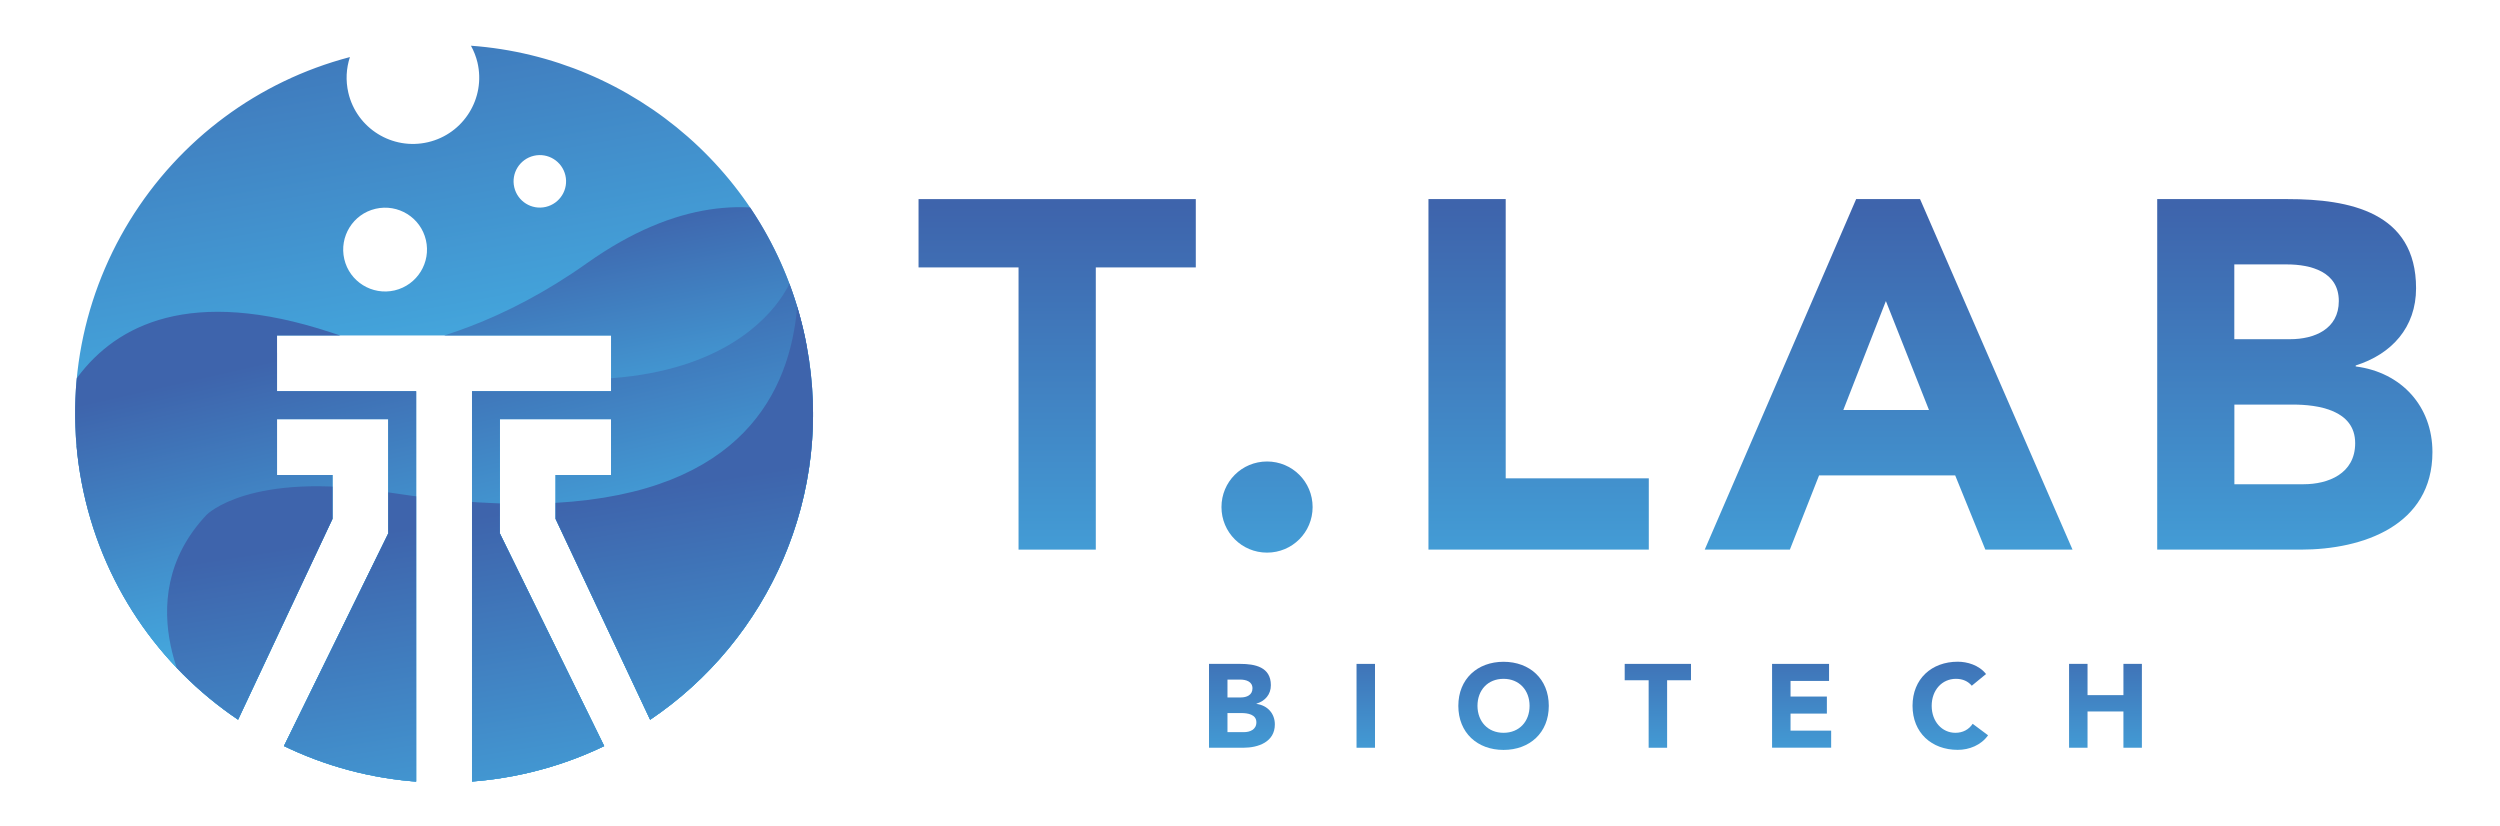
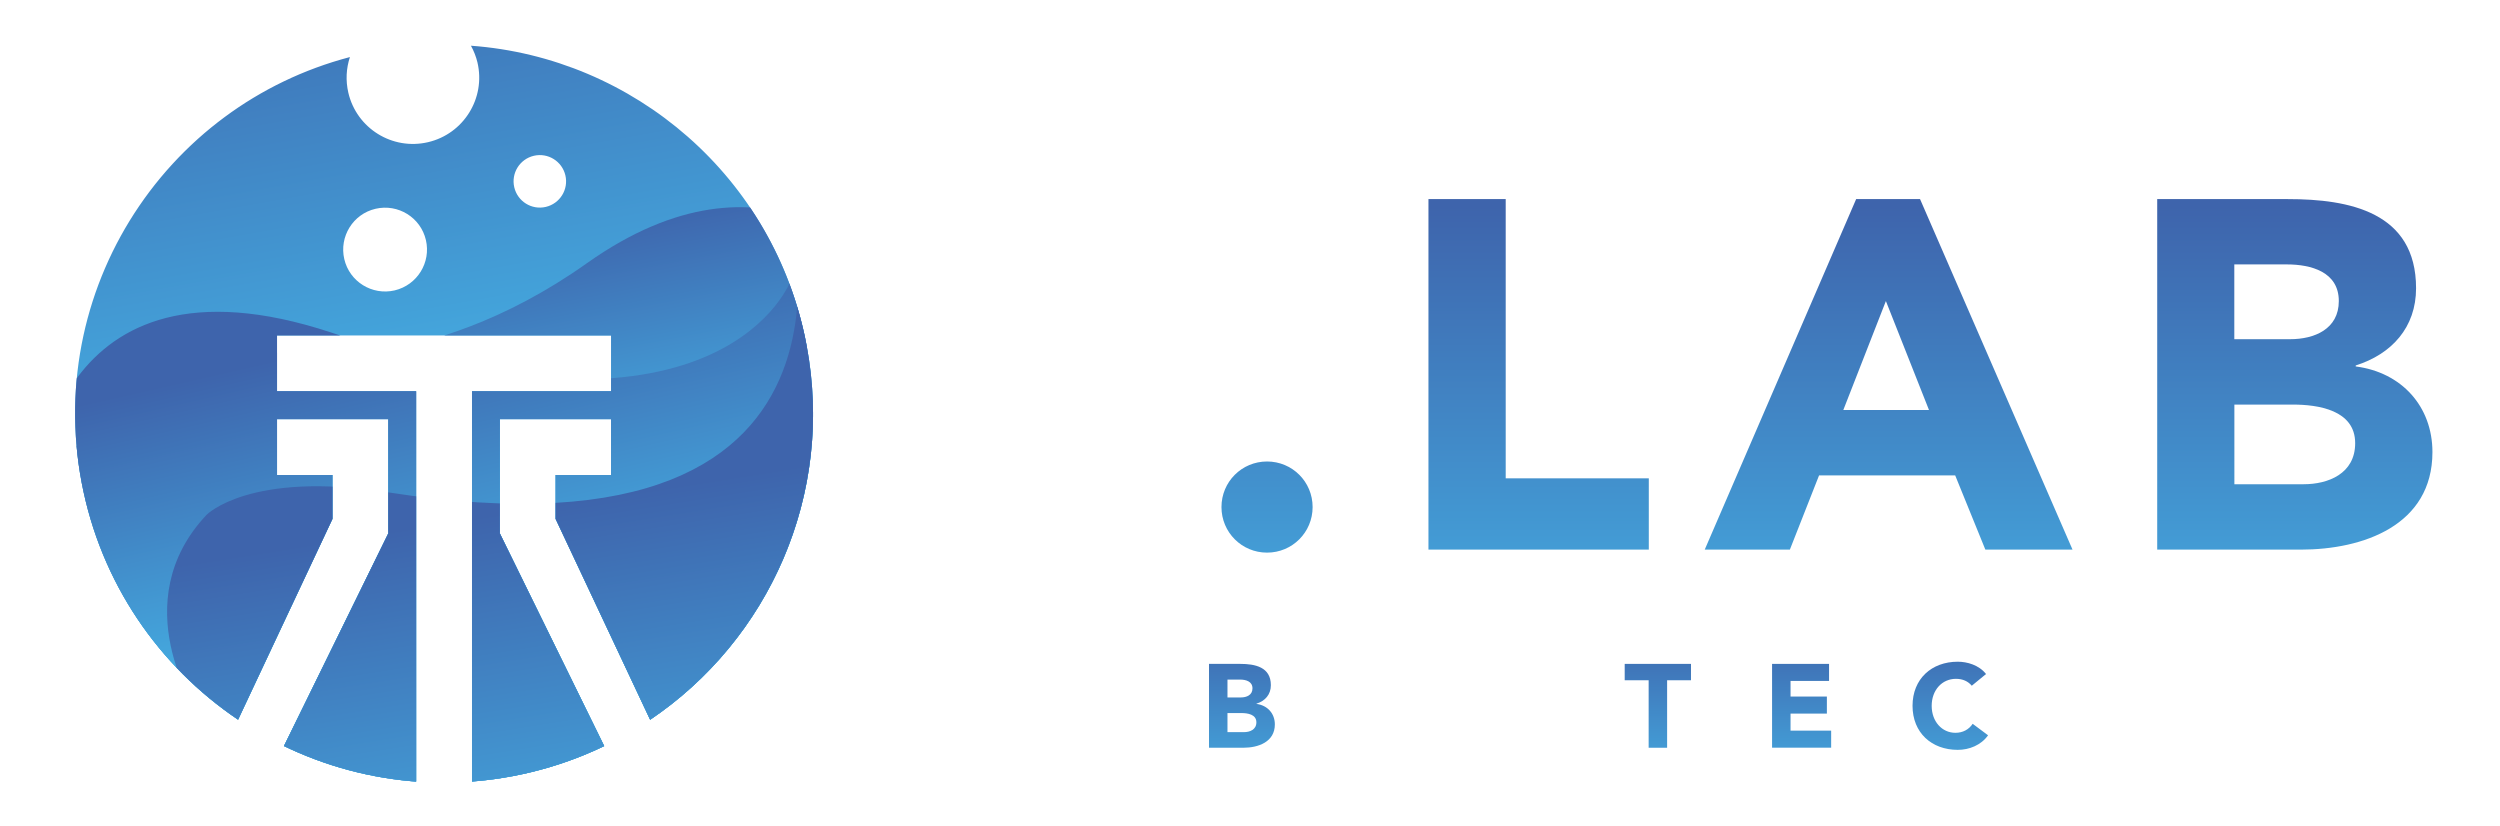
<svg xmlns="http://www.w3.org/2000/svg" xmlns:xlink="http://www.w3.org/1999/xlink" version="1.0" id="Layer_1" x="0px" y="0px" viewBox="0 0 333 110" enable-background="new 0 0 333 110" xml:space="preserve">
  <g>
    <g>
      <defs>
        <path id="SVGID_1_" d="M107.43,45.95c-4.24-22.37-23.02-38.29-44.7-39.86c0.38,0.69,0.68,1.44,0.87,2.24     c1.11,4.75-1.84,9.5-6.59,10.61c-4.75,1.11-9.5-1.84-10.61-6.58c-0.38-1.64-0.28-3.27,0.21-4.76     c-24.74,6.5-40.58,31.13-35.74,56.65c2.55,13.43,10.33,24.53,20.84,31.61l12.57-26.74v-5.85H36.9v-7.44h7.38h7.44v7.44v7.78     l-13.9,28.33c5.45,2.63,11.41,4.27,17.61,4.74V52.12H36.9v-7.44h44.5v7.44H62.87v51.98c1.8-0.14,3.62-0.37,5.43-0.71     c4.32-0.82,8.4-2.19,12.18-4.01l-13.9-28.33v-7.78v-7.44h6.5h8.31v7.44h-7.38v5.85L86.6,95.87     C102.4,85.23,111.21,65.86,107.43,45.95z M52.57,38.68c-3,0.7-6.01-1.16-6.71-4.16c-0.7-3,1.16-6.01,4.16-6.71     c3.01-0.7,6.01,1.16,6.71,4.16C57.43,34.97,55.57,37.97,52.57,38.68z M72.7,27.56c-1.88,0.44-3.76-0.73-4.2-2.61     c-0.44-1.88,0.73-3.76,2.61-4.2c1.88-0.44,3.76,0.73,4.2,2.61C75.75,25.24,74.58,27.12,72.7,27.56z" />
      </defs>
      <clipPath id="SVGID_2_">
        <use xlink:href="#SVGID_1_" overflow="visible" />
      </clipPath>
      <g clip-path="url(#SVGID_2_)">
        <g>
          <g>
            <defs>
              <path id="SVGID_3_" d="M107.43,45.95c5.06,26.66-12.46,52.38-39.13,57.43c-26.67,5.05-52.38-12.46-57.43-39.13        C5.82,37.59,23.34,11.88,50,6.83C76.67,1.77,102.38,19.29,107.43,45.95z" />
            </defs>
            <clipPath id="SVGID_4_">
              <use xlink:href="#SVGID_3_" overflow="visible" />
            </clipPath>
            <linearGradient id="SVGID_5_" gradientUnits="userSpaceOnUse" x1="46.662" y1="-14.46" x2="57.889" y2="48.052">
              <stop offset="0" style="stop-color:#3E64AC" />
              <stop offset="1" style="stop-color:#44A8DE" />
            </linearGradient>
            <path clip-path="url(#SVGID_4_)" fill="url(#SVGID_5_)" d="M107.46,45.95c5.06,26.68-12.47,52.41-39.15,57.46       c-26.68,5.06-52.41-12.47-57.46-39.15C5.79,37.58,23.32,11.85,50,6.8C76.68,1.74,102.4,19.27,107.46,45.95z" />
            <linearGradient id="SVGID_6_" gradientUnits="userSpaceOnUse" x1="58.562" y1="33.329" x2="64.175" y2="62.672">
              <stop offset="0" style="stop-color:#3E64AC" />
              <stop offset="1" style="stop-color:#44A8DE" />
            </linearGradient>
            <path clip-path="url(#SVGID_4_)" fill="url(#SVGID_6_)" d="M117.03,35.82c0,0-14.57-17.99-38.87-0.75       C56.26,50.59,37.65,47.03,37.65,47.03S12.58,44.74,8.11,65.3c-4.48,20.56,30.64,45.37,62.13,39.4       C101.73,98.74,122.71,65.8,117.03,35.82z" />
            <linearGradient id="SVGID_7_" gradientUnits="userSpaceOnUse" x1="53.296" y1="44.108" x2="61.392" y2="79.529">
              <stop offset="0" style="stop-color:#3E64AC" />
              <stop offset="1" style="stop-color:#44A8DE" />
            </linearGradient>
            <path clip-path="url(#SVGID_4_)" fill="url(#SVGID_7_)" d="M4.83,65.34c0,0,1.73-33.46,39.28-21.05       c52.67,17.41,61.29-7.08,61.29-7.08s18.95,56.43-39.77,67.55C6.91,115.89,4.83,65.34,4.83,65.34z" />
            <linearGradient id="SVGID_8_" gradientUnits="userSpaceOnUse" x1="66.553" y1="68.364" x2="73.952" y2="114.803">
              <stop offset="0" style="stop-color:#3E64AC" />
              <stop offset="1" style="stop-color:#44A8DE" />
            </linearGradient>
            <path clip-path="url(#SVGID_4_)" fill="url(#SVGID_8_)" d="M26.2,94.62c0,0-9.71-14.39,1.34-26.07c0,0,5.77-5.86,24.03-2.99       c69.95,10.99,52.92-40.21,52.93-41.09c0,0,26.92,67.48-38.09,79.8C38.45,109.57,26.2,94.62,26.2,94.62z" />
          </g>
        </g>
      </g>
    </g>
    <g>
      <g>
        <linearGradient id="SVGID_9_" gradientUnits="userSpaceOnUse" x1="165.428" y1="83.816" x2="165.428" y2="103.675">
          <stop offset="0" style="stop-color:#3E64AC" />
          <stop offset="1" style="stop-color:#44A8DE" />
        </linearGradient>
        <path fill="url(#SVGID_9_)" d="M161.04,88.43h4.16c1.96,0,4.08,0.41,4.08,2.84c0,1.25-0.77,2.1-1.92,2.46v0.03     c1.47,0.19,2.45,1.28,2.45,2.73c0,2.34-2.21,3.11-4.2,3.11h-4.57V88.43z M163.5,92.9h1.78c0.76,0,1.55-0.31,1.55-1.21     c0-0.93-0.88-1.17-1.66-1.17h-1.67V92.9z M163.5,97.52h2.21c0.77,0,1.64-0.33,1.64-1.31c0-1.06-1.18-1.23-1.99-1.23h-1.86V97.52z     " />
        <linearGradient id="SVGID_10_" gradientUnits="userSpaceOnUse" x1="181.921" y1="83.816" x2="181.921" y2="103.675">
          <stop offset="0" style="stop-color:#3E64AC" />
          <stop offset="1" style="stop-color:#44A8DE" />
        </linearGradient>
-         <path fill="url(#SVGID_10_)" d="M180.69,88.43h2.46V99.6h-2.46V88.43z" />
        <linearGradient id="SVGID_11_" gradientUnits="userSpaceOnUse" x1="200.276" y1="83.816" x2="200.276" y2="103.674">
          <stop offset="0" style="stop-color:#3E64AC" />
          <stop offset="1" style="stop-color:#44A8DE" />
        </linearGradient>
-         <path fill="url(#SVGID_11_)" d="M200.27,88.15c3.49,0,6.03,2.29,6.03,5.87c0,3.58-2.54,5.87-6.03,5.87     c-3.48,0-6.02-2.28-6.02-5.87C194.25,90.44,196.79,88.15,200.27,88.15z M200.27,97.61c2.1,0,3.47-1.51,3.47-3.59     c0-2.08-1.37-3.6-3.47-3.6c-2.1,0-3.47,1.51-3.47,3.6C196.81,96.1,198.18,97.61,200.27,97.61z" />
        <linearGradient id="SVGID_12_" gradientUnits="userSpaceOnUse" x1="220.823" y1="83.816" x2="220.823" y2="103.675">
          <stop offset="0" style="stop-color:#3E64AC" />
          <stop offset="1" style="stop-color:#44A8DE" />
        </linearGradient>
        <path fill="url(#SVGID_12_)" d="M219.59,90.61h-3.18v-2.18h8.83v2.18h-3.18v8.99h-2.46V90.61z" />
        <linearGradient id="SVGID_13_" gradientUnits="userSpaceOnUse" x1="239.977" y1="83.816" x2="239.977" y2="103.675">
          <stop offset="0" style="stop-color:#3E64AC" />
          <stop offset="1" style="stop-color:#44A8DE" />
        </linearGradient>
        <path fill="url(#SVGID_13_)" d="M236.04,88.43h7.59v2.27h-5.13v2.08h4.84v2.27h-4.84v2.27h5.41v2.27h-7.87V88.43z" />
        <linearGradient id="SVGID_14_" gradientUnits="userSpaceOnUse" x1="259.775" y1="83.816" x2="259.775" y2="103.674">
          <stop offset="0" style="stop-color:#3E64AC" />
          <stop offset="1" style="stop-color:#44A8DE" />
        </linearGradient>
        <path fill="url(#SVGID_14_)" d="M262.64,91.34c-0.49-0.59-1.2-0.92-2.11-0.92c-1.86,0-3.23,1.51-3.23,3.6     c0,2.08,1.37,3.59,3.16,3.59c0.99,0,1.8-0.44,2.3-1.2l2.05,1.53c-0.93,1.32-2.51,1.94-4.04,1.94c-3.48,0-6.02-2.28-6.02-5.87     c0-3.58,2.54-5.87,6.02-5.87c1.24,0,2.82,0.43,3.77,1.64L262.64,91.34z" />
        <linearGradient id="SVGID_15_" gradientUnits="userSpaceOnUse" x1="280.455" y1="83.816" x2="280.455" y2="103.675">
          <stop offset="0" style="stop-color:#3E64AC" />
          <stop offset="1" style="stop-color:#44A8DE" />
        </linearGradient>
-         <path fill="url(#SVGID_15_)" d="M275.6,88.43h2.46v4.16h4.78v-4.16h2.46V99.6h-2.46v-4.83h-4.78v4.83h-2.46V88.43z" />
      </g>
      <g>
        <linearGradient id="SVGID_16_" gradientUnits="userSpaceOnUse" x1="140.811" y1="27.482" x2="140.811" y2="83.303">
          <stop offset="0" style="stop-color:#3E64AC" />
          <stop offset="1" style="stop-color:#44A8DE" />
        </linearGradient>
-         <path fill="url(#SVGID_16_)" d="M135.67,35.62h-13.32v-9.1h36.93v9.1h-13.32v37.59h-10.29V35.62z" />
        <linearGradient id="SVGID_17_" gradientUnits="userSpaceOnUse" x1="168.77" y1="27.483" x2="168.77" y2="83.303">
          <stop offset="0" style="stop-color:#3E64AC" />
          <stop offset="1" style="stop-color:#44A8DE" />
        </linearGradient>
        <path fill="url(#SVGID_17_)" d="M168.77,61.47c3.36,0,6.07,2.7,6.07,6.07c0,3.36-2.7,6.07-6.07,6.07c-3.36,0-6.07-2.7-6.07-6.07     C162.7,64.17,165.41,61.47,168.77,61.47z" />
        <linearGradient id="SVGID_18_" gradientUnits="userSpaceOnUse" x1="204.94" y1="27.482" x2="204.94" y2="83.303">
          <stop offset="0" style="stop-color:#3E64AC" />
          <stop offset="1" style="stop-color:#44A8DE" />
        </linearGradient>
        <path fill="url(#SVGID_18_)" d="M190.27,26.52h10.29v37.19h19.06v9.5h-29.35V26.52z" />
        <linearGradient id="SVGID_19_" gradientUnits="userSpaceOnUse" x1="251.561" y1="27.482" x2="251.561" y2="83.303">
          <stop offset="0" style="stop-color:#3E64AC" />
          <stop offset="1" style="stop-color:#44A8DE" />
        </linearGradient>
        <path fill="url(#SVGID_19_)" d="M247.24,26.52h8.51l20.31,46.69h-11.61l-4.02-9.89H242.3l-3.89,9.89h-11.34L247.24,26.52z      M251.2,40.1l-5.67,14.51h11.41L251.2,40.1z" />
        <linearGradient id="SVGID_20_" gradientUnits="userSpaceOnUse" x1="305.667" y1="27.482" x2="305.667" y2="83.303">
          <stop offset="0" style="stop-color:#3E64AC" />
          <stop offset="1" style="stop-color:#44A8DE" />
        </linearGradient>
        <path fill="url(#SVGID_20_)" d="M287.33,26.52h17.41c8.17,0,17.08,1.71,17.08,11.87c0,5.21-3.23,8.77-8.04,10.29v0.13     C319.91,49.6,324,54.15,324,60.22c0,9.76-9.23,12.99-17.54,12.99h-19.12V26.52z M297.62,45.18h7.45c3.17,0,6.46-1.32,6.46-5.08     c0-3.89-3.69-4.88-6.93-4.88h-6.99V45.18z M297.62,64.5h9.23c3.23,0,6.86-1.38,6.86-5.47c0-4.42-4.95-5.14-8.31-5.14h-7.78V64.5z     " />
      </g>
    </g>
  </g>
</svg>